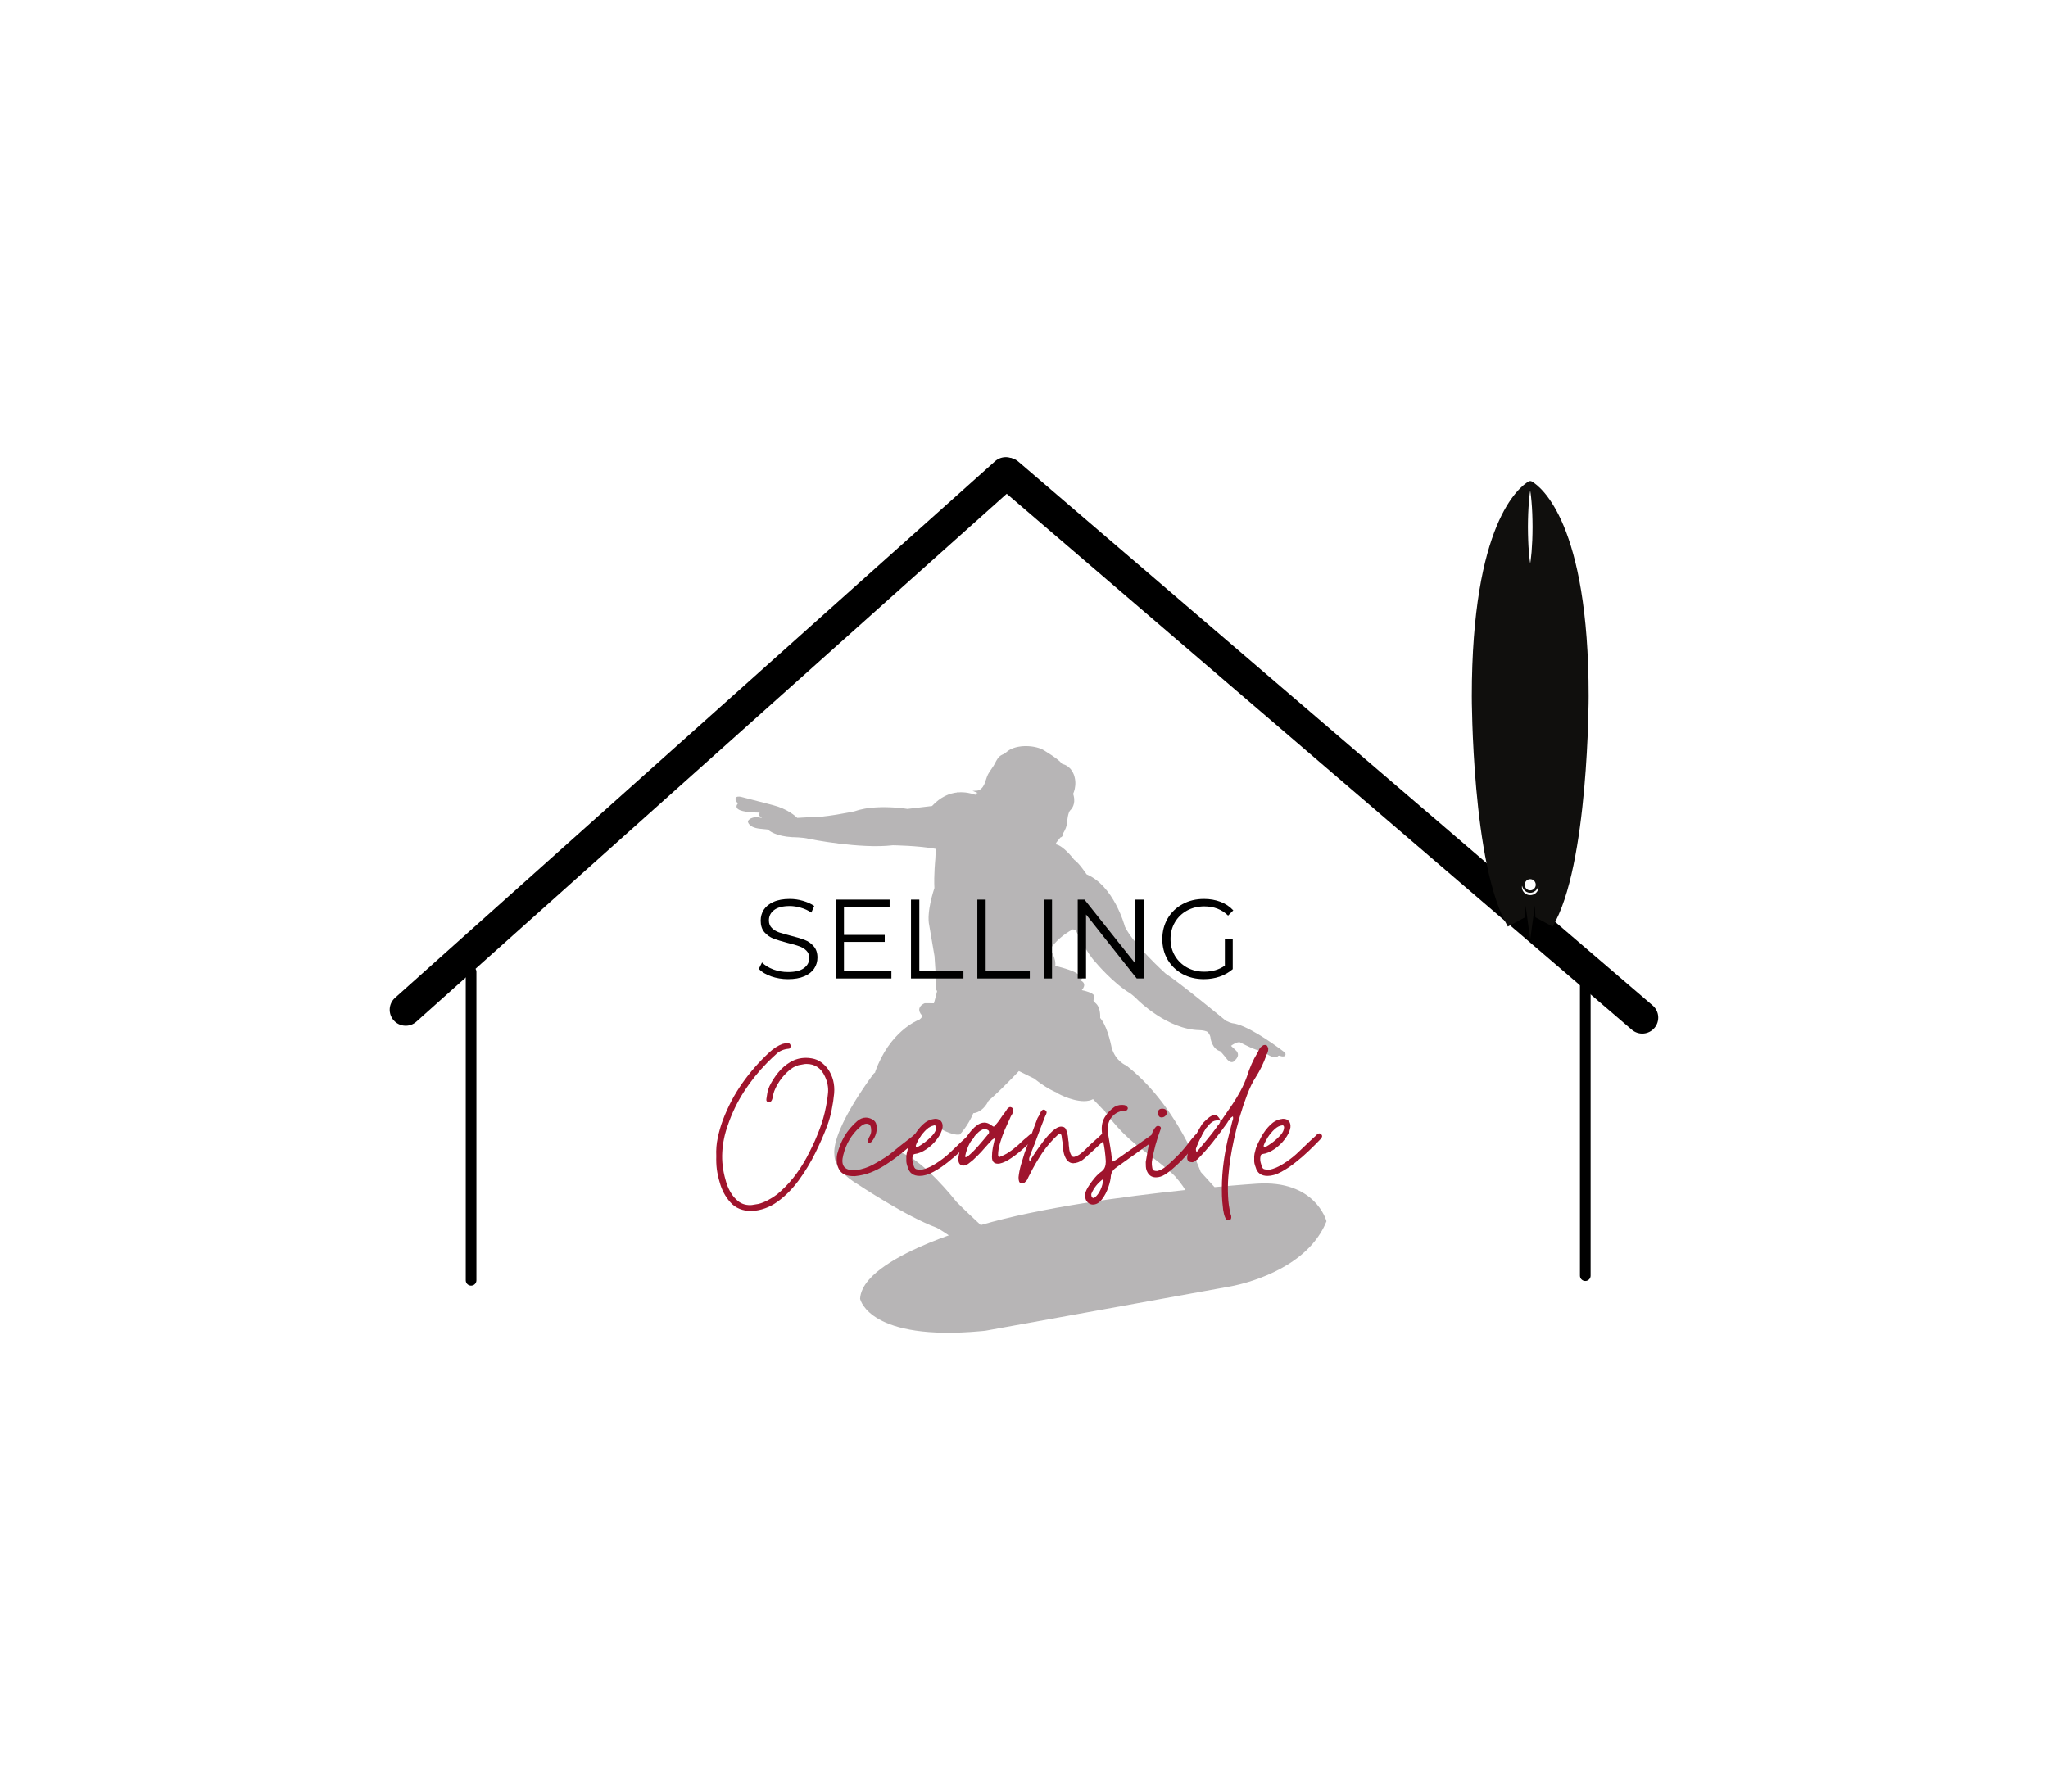
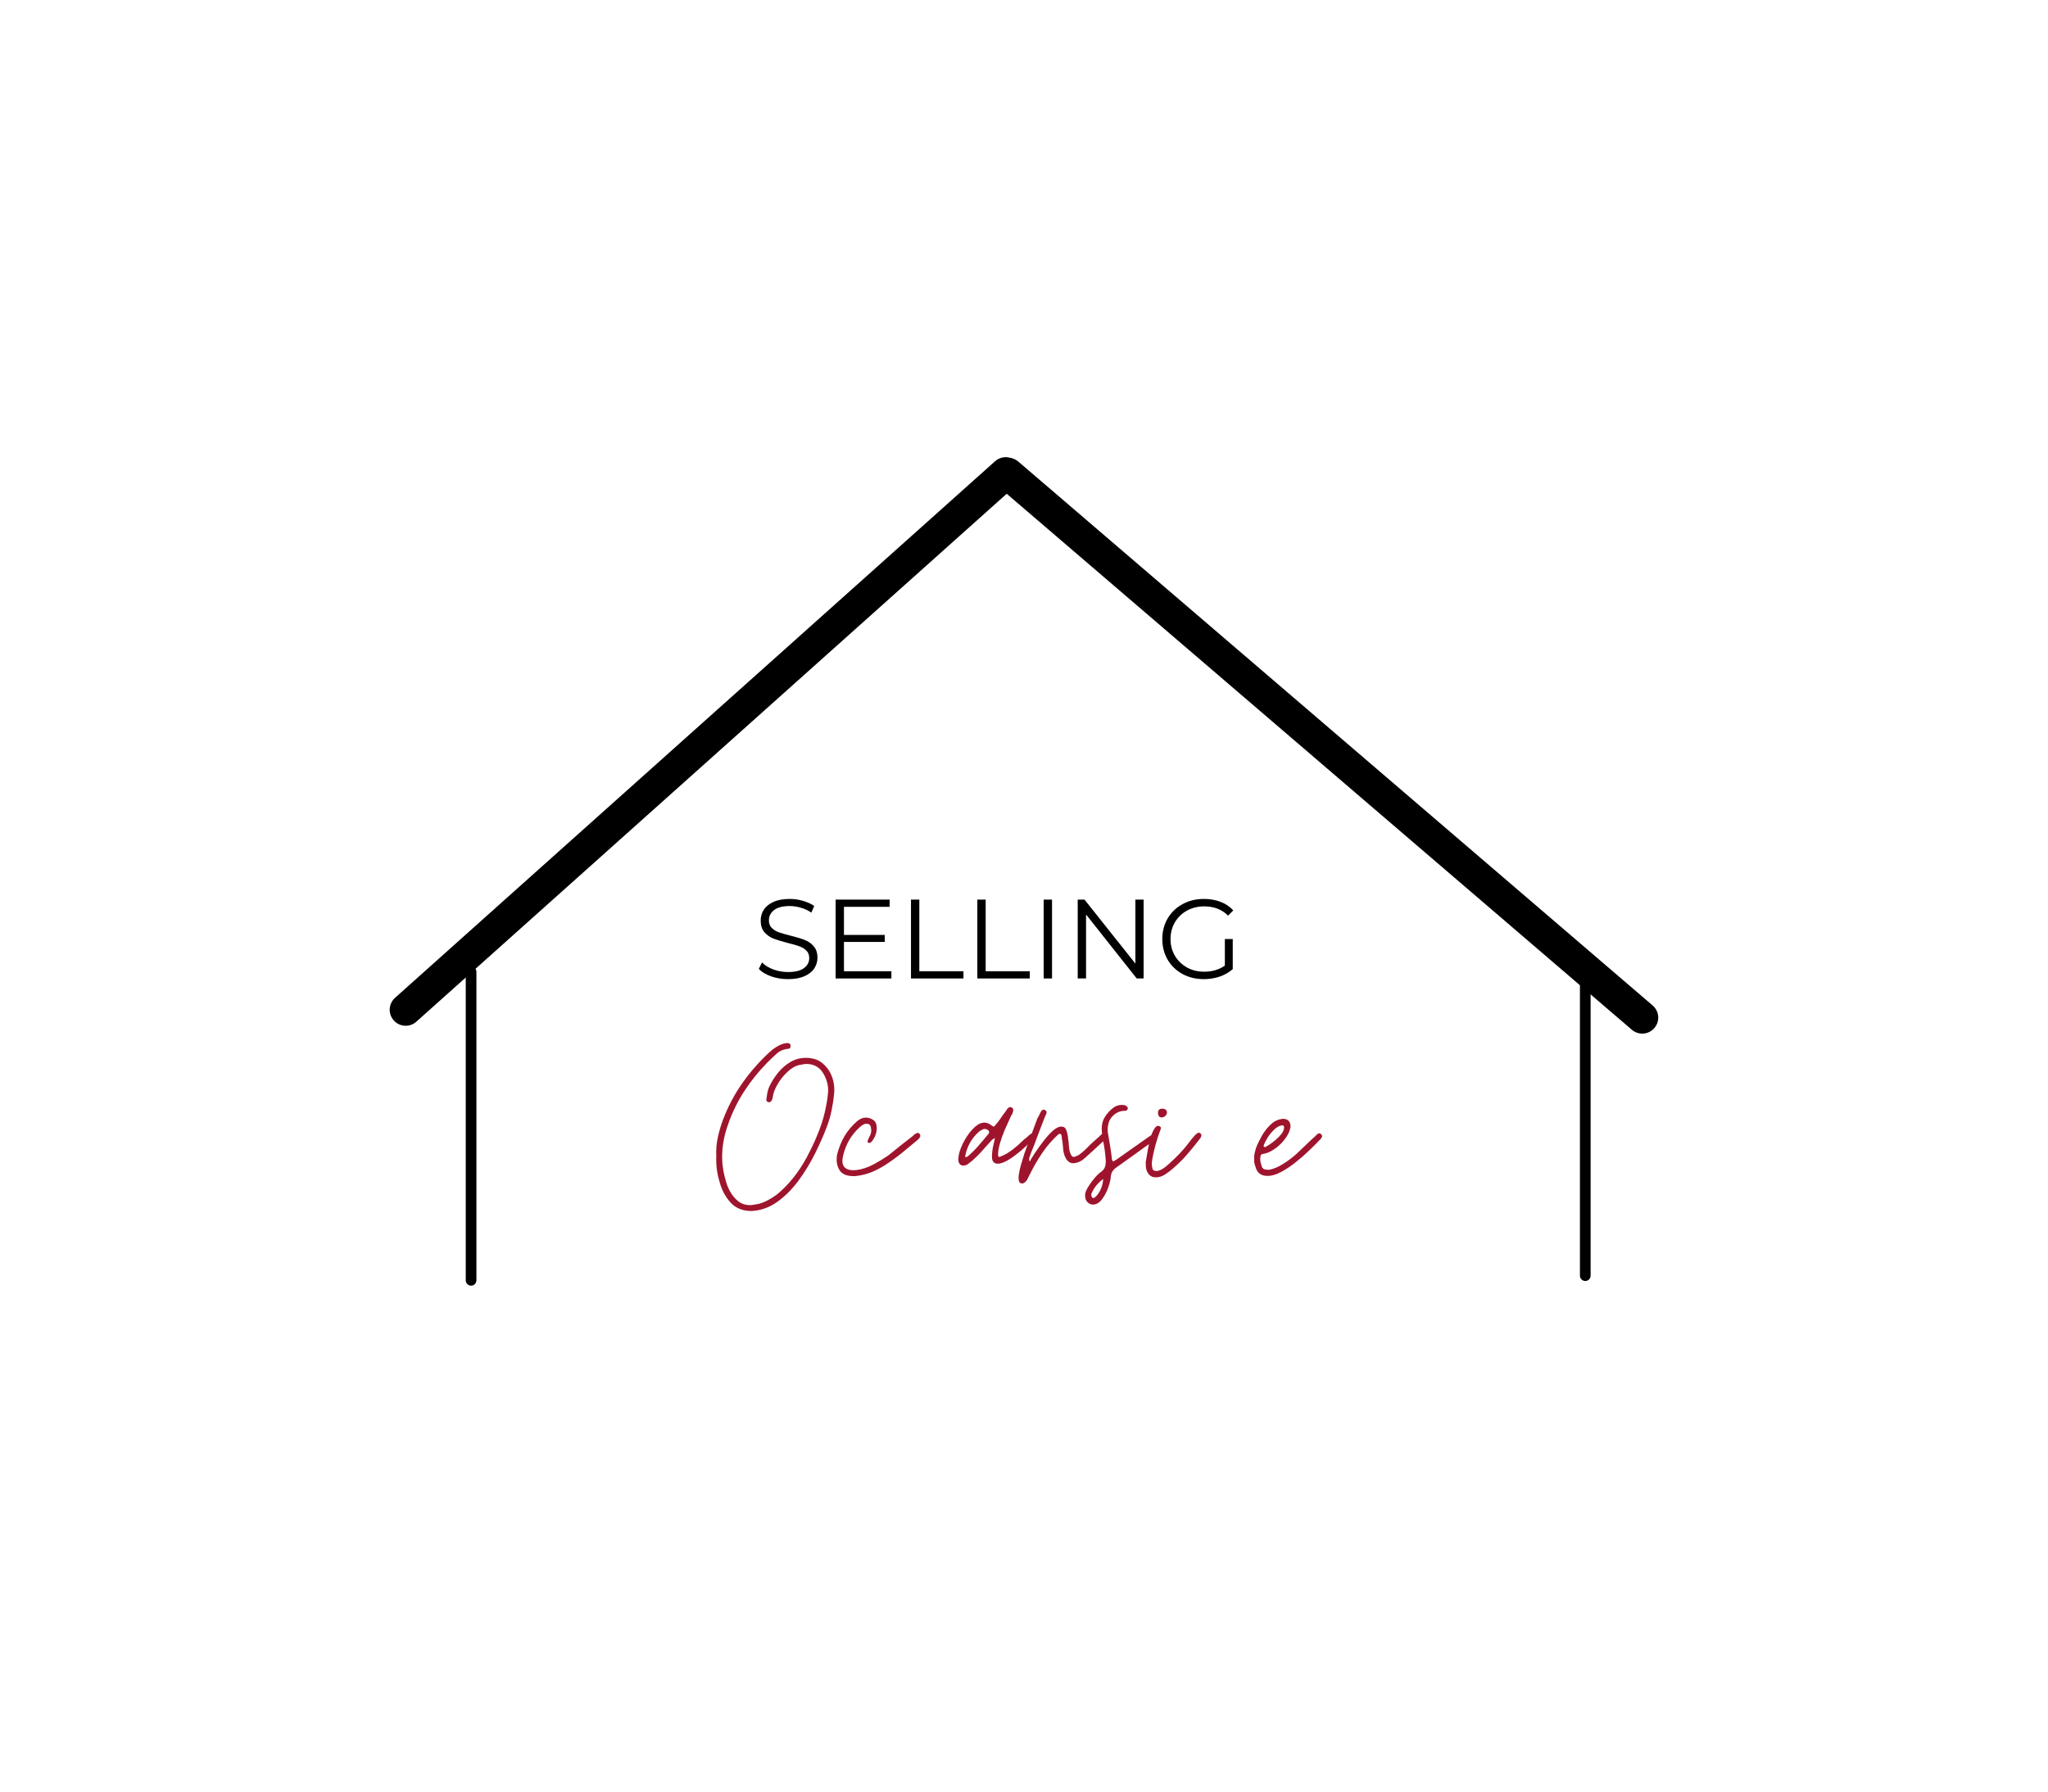
<svg xmlns="http://www.w3.org/2000/svg" width="384" zoomAndPan="magnify" viewBox="0 0 288 252" height="336" preserveAspectRatio="xMidYMid meet" version="1.0">
  <defs>
    <filter x="0%" y="0%" width="100%" height="100%" id="109969f47b">
      <feColorMatrix values="0 0 0 0 1 0 0 0 0 1 0 0 0 0 1 0 0 0 1 0" color-interpolation-filters="sRGB" />
    </filter>
    <g />
    <mask id="15f6ed59f0">
      <g filter="url(#109969f47b)">
        <rect x="-28.8" width="345.6" fill="#000000" y="-25.2" height="302.4" fill-opacity="0.33" />
      </g>
    </mask>
    <clipPath id="0cb4f39f1c">
      <path d="M 0.32 0.648 L 83.57 0.648 L 83.57 84 L 0.32 84 Z M 0.32 0.648 " clip-rule="nonzero" />
    </clipPath>
    <clipPath id="d3b4f8ecfe">
-       <rect x="0" width="85" y="0" height="85" />
-     </clipPath>
+       </clipPath>
    <clipPath id="c51903517f">
      <rect x="0" width="75" y="0" height="20" />
    </clipPath>
    <clipPath id="c57497e44b">
      <path d="M 77 19 L 87.719 19 L 87.719 28 L 77 28 Z M 77 19 " clip-rule="nonzero" />
    </clipPath>
    <clipPath id="9092457e6c">
      <rect x="0" width="88" y="0" height="43" />
    </clipPath>
    <clipPath id="cad659ed3e">
-       <path d="M 206.906 67.66 L 223.406 67.66 L 223.406 132.16 L 206.906 132.16 Z M 206.906 67.66 " clip-rule="nonzero" />
-     </clipPath>
+       </clipPath>
  </defs>
-   <rect x="-28.8" width="345.6" fill="#ffffff" y="-25.2" height="302.4" fill-opacity="1" />
  <rect x="-28.8" width="345.6" fill="#ffffff" y="-25.2" height="302.4" fill-opacity="1" />
  <path stroke-linecap="round" transform="matrix(0, -0.75, 0.75, 0, 65.498, 180.835)" fill="none" stroke-linejoin="miter" d="M 0.999 0.998 L 58.858 0.998 " stroke="#000000" stroke-width="2" stroke-opacity="1" stroke-miterlimit="4" />
  <path stroke-linecap="round" transform="matrix(0, -0.75, 0.75, 0, 222.179, 180.18)" fill="none" stroke-linejoin="miter" d="M 1.001 1.001 L 57.969 1.001 " stroke="#000000" stroke-width="2" stroke-opacity="1" stroke-miterlimit="4" />
  <path stroke-linecap="round" transform="matrix(0.559, -0.5, 0.5, 0.559, 53.874, 141.854)" fill="none" stroke-linejoin="miter" d="M 3 2.998 L 153.952 2.998 " stroke="#000000" stroke-width="6" stroke-opacity="1" stroke-miterlimit="4" />
  <g mask="url(#15f6ed59f0)">
    <g transform="matrix(1, 0, 0, 1, 103, 104)">
      <g clip-path="url(#d3b4f8ecfe)">
        <g clip-path="url(#0cb4f39f1c)">
          <path fill="#231f20" d="M 31.969 55.574 L 32 55.543 C 32.02 55.523 33.125 54.363 33.875 52.578 C 33.926 52.574 34 52.566 34.102 52.543 C 34.543 52.445 35.395 52.086 36.02 50.82 C 36.105 50.746 36.195 50.668 36.285 50.59 C 36.316 50.562 36.348 50.535 36.375 50.508 C 36.438 50.453 36.5 50.395 36.566 50.34 C 36.602 50.309 36.637 50.273 36.672 50.242 C 36.73 50.188 36.793 50.129 36.855 50.07 C 36.891 50.039 36.926 50.008 36.961 49.973 C 37.027 49.914 37.094 49.852 37.156 49.789 C 37.191 49.758 37.223 49.727 37.258 49.695 C 37.336 49.621 37.414 49.547 37.492 49.469 C 37.512 49.453 37.531 49.434 37.551 49.414 C 37.652 49.32 37.75 49.223 37.852 49.125 C 37.867 49.109 37.883 49.09 37.902 49.074 C 37.98 48.996 38.062 48.918 38.141 48.84 C 38.176 48.805 38.211 48.773 38.242 48.738 C 38.305 48.676 38.367 48.617 38.426 48.555 C 38.465 48.52 38.5 48.48 38.539 48.445 C 38.594 48.387 38.652 48.332 38.707 48.273 C 38.746 48.238 38.781 48.199 38.816 48.164 C 38.871 48.109 38.922 48.059 38.973 48.004 C 39.008 47.969 39.047 47.934 39.082 47.895 C 39.129 47.852 39.172 47.805 39.215 47.762 C 39.395 47.574 39.562 47.406 39.711 47.25 C 39.715 47.246 39.723 47.238 39.727 47.234 C 39.902 47.051 40.055 46.895 40.172 46.77 C 40.215 46.727 40.254 46.688 40.285 46.652 L 41.914 47.457 L 42.457 47.723 C 42.594 47.836 43.562 48.633 44.723 49.258 C 44.812 49.309 44.902 49.355 44.996 49.398 C 44.996 49.398 44.996 49.402 44.996 49.402 C 45.086 49.445 45.18 49.492 45.273 49.531 L 45.273 49.535 C 45.367 49.574 45.457 49.617 45.551 49.656 C 45.629 49.688 45.703 49.719 45.777 49.746 L 45.746 49.781 C 45.855 49.887 48.383 51.203 50.141 50.812 C 50.34 50.77 50.527 50.699 50.703 50.605 C 51.234 51.148 51.758 51.691 52.129 52.086 L 52.18 52.043 C 53.051 53.316 54.867 55.656 57.641 57.695 C 57.68 57.727 61.438 60.555 62.262 61.477 C 62.273 61.488 63.332 62.703 63.664 63.371 C 63.664 63.375 63.664 63.383 63.664 63.387 C 55.258 64.266 43.336 65.84 34.918 68.312 C 34.121 67.574 32.387 65.949 31.52 65.066 C 31.508 65.055 31.5 65.043 31.488 65.031 C 31.043 64.465 27.043 59.457 23.957 58.215 C 23.938 58.207 23.922 58.199 23.906 58.188 C 23.895 58.18 23.879 58.176 23.867 58.168 C 23.855 58.156 23.84 58.145 23.828 58.137 C 23.816 58.125 23.805 58.113 23.793 58.105 C 23.781 58.094 23.773 58.082 23.762 58.07 C 23.75 58.055 23.742 58.039 23.73 58.023 C 23.727 58.012 23.719 58 23.715 57.988 C 23.699 57.961 23.688 57.93 23.68 57.898 C 23.645 57.754 23.68 57.605 23.781 57.496 C 24.473 56.699 25.996 55.227 28.387 54.258 C 28.41 54.273 28.438 54.293 28.473 54.312 C 29 54.648 30.824 55.738 31.918 55.582 C 31.918 55.582 31.922 55.582 31.922 55.582 C 31.922 55.582 31.926 55.582 31.926 55.578 Z M 83.523 67.734 C 83.512 67.676 81.938 61.941 73.75 62.492 C 73.672 62.496 71.363 62.648 67.793 62.98 L 65.848 60.836 C 65.805 60.727 65.641 60.277 65.344 59.586 C 65.344 59.578 65.34 59.574 65.34 59.57 C 65.301 59.48 65.262 59.391 65.219 59.293 C 65.211 59.277 65.203 59.258 65.195 59.238 C 65.156 59.148 65.113 59.055 65.07 58.961 C 65.059 58.934 65.051 58.91 65.039 58.887 C 64.996 58.789 64.949 58.691 64.902 58.59 C 64.891 58.562 64.879 58.535 64.863 58.504 C 64.816 58.402 64.77 58.301 64.719 58.191 C 64.703 58.164 64.691 58.133 64.676 58.105 C 64.633 58.012 64.586 57.914 64.539 57.816 C 64.52 57.777 64.5 57.738 64.48 57.695 C 64.43 57.598 64.379 57.496 64.328 57.391 C 64.309 57.355 64.293 57.316 64.273 57.281 C 64.219 57.168 64.16 57.055 64.098 56.938 C 64.078 56.895 64.055 56.852 64.031 56.809 C 63.973 56.691 63.91 56.578 63.848 56.457 C 63.824 56.41 63.801 56.367 63.773 56.32 C 63.711 56.199 63.645 56.078 63.578 55.957 C 63.555 55.91 63.527 55.867 63.504 55.82 C 63.438 55.699 63.371 55.578 63.301 55.453 C 63.273 55.406 63.246 55.363 63.223 55.316 C 63.156 55.203 63.09 55.09 63.023 54.973 C 62.996 54.926 62.969 54.875 62.938 54.828 C 62.867 54.703 62.789 54.578 62.715 54.449 C 62.688 54.406 62.66 54.359 62.633 54.312 C 62.551 54.18 62.469 54.043 62.383 53.906 C 62.352 53.859 62.324 53.812 62.293 53.766 C 62.207 53.625 62.117 53.488 62.027 53.352 C 62 53.305 61.969 53.258 61.938 53.211 C 61.848 53.07 61.75 52.926 61.656 52.785 C 61.629 52.742 61.602 52.699 61.574 52.66 C 61.473 52.512 61.371 52.363 61.27 52.219 C 61.246 52.188 61.223 52.152 61.203 52.121 C 61.102 51.98 61 51.84 60.898 51.699 C 60.879 51.668 60.855 51.637 60.832 51.605 C 60.723 51.453 60.609 51.301 60.492 51.148 C 60.465 51.109 60.438 51.074 60.41 51.035 C 60.293 50.887 60.176 50.734 60.059 50.586 C 60.027 50.547 60 50.508 59.969 50.473 C 59.848 50.32 59.727 50.172 59.602 50.02 C 59.574 49.984 59.547 49.949 59.516 49.914 C 59.387 49.762 59.258 49.609 59.129 49.457 C 59.105 49.43 59.078 49.402 59.055 49.375 C 58.918 49.215 58.777 49.055 58.633 48.895 C 58.621 48.883 58.609 48.871 58.602 48.859 C 58.457 48.703 58.312 48.551 58.168 48.395 C 58.148 48.375 58.129 48.355 58.109 48.34 C 57.965 48.184 57.812 48.031 57.66 47.879 C 57.637 47.855 57.609 47.828 57.582 47.805 C 57.434 47.656 57.281 47.508 57.129 47.363 C 57.098 47.336 57.07 47.309 57.043 47.285 C 56.887 47.141 56.73 46.996 56.57 46.855 C 56.543 46.832 56.516 46.809 56.492 46.785 C 56.324 46.641 56.16 46.496 55.988 46.355 C 55.973 46.34 55.953 46.324 55.934 46.309 C 55.754 46.164 55.574 46.016 55.391 45.875 L 55.355 45.855 C 55.34 45.848 53.883 45.285 53.324 43.355 C 53.324 43.352 53.32 43.34 53.316 43.324 C 53.316 43.32 53.316 43.316 53.316 43.312 C 53.312 43.293 53.309 43.27 53.301 43.242 C 53.301 43.242 53.301 43.238 53.301 43.238 C 53.293 43.207 53.289 43.172 53.277 43.129 C 53.27 43.09 53.262 43.043 53.25 42.992 C 53.25 42.988 53.246 42.984 53.246 42.984 C 53.133 42.461 52.891 41.48 52.516 40.578 C 52.441 40.398 52.359 40.219 52.273 40.051 C 52.23 39.973 52.191 39.891 52.148 39.816 C 52.145 39.812 52.141 39.809 52.141 39.801 C 52.098 39.727 52.055 39.656 52.008 39.586 C 52.008 39.586 52.008 39.582 52.004 39.582 C 51.934 39.469 51.859 39.367 51.781 39.27 C 51.758 39.242 51.734 39.211 51.707 39.184 C 51.711 39.152 51.711 39.121 51.715 39.082 C 51.715 39.078 51.715 39.074 51.715 39.066 C 51.715 39.039 51.715 39.008 51.715 38.98 C 51.715 38.973 51.715 38.961 51.715 38.953 C 51.715 38.918 51.715 38.883 51.715 38.848 C 51.715 38.84 51.715 38.836 51.715 38.828 C 51.711 38.641 51.691 38.422 51.645 38.191 C 51.645 38.188 51.641 38.188 51.641 38.188 C 51.633 38.145 51.621 38.098 51.609 38.055 C 51.609 38.051 51.609 38.047 51.609 38.043 C 51.598 38.004 51.586 37.961 51.574 37.922 C 51.57 37.914 51.566 37.906 51.562 37.895 C 51.551 37.859 51.539 37.824 51.527 37.789 C 51.52 37.777 51.516 37.762 51.512 37.75 C 51.496 37.719 51.484 37.688 51.473 37.656 C 51.461 37.637 51.453 37.621 51.445 37.602 C 51.43 37.578 51.418 37.551 51.406 37.523 C 51.395 37.504 51.379 37.48 51.367 37.461 C 51.352 37.438 51.34 37.418 51.328 37.395 C 51.309 37.371 51.289 37.344 51.273 37.32 C 51.262 37.305 51.25 37.289 51.238 37.273 C 51.203 37.23 51.172 37.191 51.133 37.156 C 51.086 37.105 51.031 37.059 50.973 37.012 C 50.707 36.809 50.754 36.684 50.824 36.496 C 50.875 36.363 50.934 36.199 50.844 36.023 C 50.828 35.992 50.805 35.961 50.781 35.93 C 50.777 35.926 50.773 35.922 50.77 35.918 C 50.742 35.891 50.715 35.863 50.684 35.836 C 50.68 35.836 50.68 35.832 50.676 35.832 C 50.602 35.773 50.504 35.715 50.383 35.66 C 50.328 35.633 50.273 35.609 50.211 35.586 C 50.211 35.586 50.211 35.586 50.207 35.582 C 50.148 35.559 50.082 35.535 50.016 35.512 C 50.008 35.512 50.008 35.508 50 35.508 C 49.934 35.484 49.863 35.461 49.785 35.438 C 49.703 35.41 49.613 35.387 49.52 35.359 L 49.406 35.336 L 49.129 35.273 C 49.434 34.91 49.535 34.59 49.422 34.324 C 49.324 34.09 49.078 33.945 48.82 33.859 C 49.059 33.785 49.176 33.684 49.191 33.551 C 49.223 33.27 48.754 33.066 48.527 32.984 C 48.492 32.957 48.453 32.93 48.414 32.898 C 48.406 32.898 48.402 32.895 48.398 32.891 C 48.395 32.887 48.387 32.883 48.383 32.879 C 48.34 32.855 48.297 32.828 48.246 32.801 C 48.242 32.801 48.242 32.797 48.238 32.797 C 48.23 32.793 48.223 32.789 48.211 32.781 C 48.172 32.762 48.129 32.742 48.086 32.719 C 48.074 32.715 48.066 32.711 48.055 32.703 C 48.047 32.699 48.039 32.695 48.031 32.691 C 47.98 32.668 47.93 32.645 47.875 32.625 C 47.867 32.621 47.855 32.617 47.848 32.613 C 47.832 32.605 47.812 32.598 47.793 32.59 C 47.762 32.578 47.727 32.562 47.691 32.547 C 47.668 32.539 47.648 32.531 47.625 32.523 C 47.605 32.516 47.582 32.508 47.559 32.496 C 47.504 32.477 47.449 32.457 47.395 32.438 C 47.371 32.43 47.352 32.422 47.332 32.414 C 47.316 32.41 47.297 32.402 47.281 32.398 C 47.238 32.383 47.195 32.367 47.152 32.352 C 47.129 32.344 47.105 32.34 47.082 32.332 C 47.023 32.312 46.965 32.293 46.906 32.273 C 46.887 32.266 46.867 32.262 46.848 32.254 C 46.785 32.234 46.727 32.215 46.664 32.199 C 46.645 32.191 46.625 32.188 46.605 32.18 C 46.547 32.164 46.488 32.145 46.43 32.129 C 46.406 32.121 46.387 32.117 46.363 32.109 C 46.309 32.094 46.258 32.078 46.207 32.066 C 46.184 32.059 46.164 32.055 46.141 32.047 C 46.09 32.035 46.043 32.02 45.992 32.008 C 45.977 32.004 45.957 31.996 45.938 31.992 C 45.895 31.98 45.848 31.969 45.805 31.957 C 45.781 31.949 45.762 31.945 45.742 31.941 C 45.738 31.941 45.734 31.938 45.73 31.938 C 45.719 31.934 45.707 31.934 45.695 31.93 C 45.676 31.922 45.656 31.918 45.637 31.914 C 45.629 31.91 45.621 31.91 45.609 31.906 C 45.578 31.898 45.551 31.891 45.523 31.887 C 45.516 31.883 45.508 31.883 45.5 31.879 C 45.496 31.879 45.488 31.875 45.484 31.875 C 45.453 31.867 45.426 31.859 45.402 31.855 C 45.398 31.855 45.395 31.852 45.391 31.852 C 45.41 31.75 45.414 31.637 45.41 31.523 C 45.41 31.445 45.402 31.367 45.391 31.285 C 45.391 31.281 45.391 31.277 45.391 31.273 C 45.379 31.195 45.367 31.117 45.348 31.031 C 45.344 31.023 45.34 31.016 45.34 31.004 C 45.32 30.926 45.301 30.848 45.273 30.766 C 45.266 30.75 45.262 30.73 45.254 30.711 C 45.23 30.637 45.203 30.562 45.172 30.484 C 45.16 30.453 45.145 30.422 45.129 30.391 C 45.102 30.324 45.074 30.258 45.043 30.188 C 45.016 30.137 44.988 30.082 44.961 30.027 C 44.934 29.977 44.91 29.926 44.883 29.871 C 44.82 29.766 44.758 29.652 44.688 29.539 L 44.629 29.574 C 45.391 28.438 46.492 27.457 47.852 26.719 C 47.969 26.746 48.094 26.766 48.234 26.77 C 48.477 27.277 49.863 30.109 51.082 31.367 C 51.105 31.398 53.57 34.324 55.941 35.719 C 55.949 35.723 56.59 36.203 56.992 36.641 C 57.035 36.684 61.172 40.828 65.703 40.898 C 66.059 40.91 66.688 41 66.863 41.199 C 66.867 41.203 67.227 41.59 67.242 42.086 C 67.254 42.145 67.477 43.555 68.594 43.863 C 68.684 43.953 69.012 44.293 69.32 44.691 C 69.367 44.762 69.762 45.387 70.219 45.395 C 70.258 45.395 70.293 45.387 70.332 45.379 C 70.473 45.348 70.598 45.254 70.703 45.094 C 70.785 45.023 71.086 44.738 71.09 44.359 C 71.094 44.109 70.969 43.879 70.727 43.68 L 70.109 43.102 C 70.352 42.918 70.934 42.527 71.371 42.602 C 71.691 42.773 73.746 43.883 74.562 43.84 C 74.809 44.035 75.836 44.816 76.422 44.715 C 76.547 44.691 76.652 44.629 76.727 44.531 L 76.867 44.473 C 77.02 44.531 77.324 44.633 77.539 44.582 C 77.598 44.57 77.648 44.547 77.691 44.508 C 77.754 44.449 77.816 44.332 77.742 44.117 L 77.73 44.082 L 77.699 44.055 C 77.695 44.051 77.68 44.043 77.664 44.027 C 77.66 44.023 77.652 44.02 77.648 44.016 C 77.633 44.004 77.617 43.992 77.594 43.977 C 77.59 43.969 77.582 43.965 77.574 43.961 C 77.551 43.941 77.527 43.922 77.496 43.902 C 77.488 43.895 77.48 43.887 77.469 43.879 C 77.438 43.855 77.406 43.832 77.367 43.805 C 77.359 43.797 77.352 43.789 77.34 43.781 C 77.297 43.75 77.254 43.719 77.207 43.68 C 77.199 43.676 77.191 43.672 77.184 43.664 C 75.848 42.668 72.238 40.109 70.273 39.918 C 70.266 39.918 69.492 39.723 69.141 39.375 C 69.078 39.324 63.02 34.324 60.906 32.93 C 60.863 32.891 56.418 28.871 55.195 26.352 C 55.133 26.117 53.621 20.594 49.801 18.98 C 49.645 18.746 48.738 17.402 48.059 16.93 C 47.898 16.723 46.531 14.953 45.488 14.766 C 45.484 14.762 45.477 14.762 45.469 14.758 L 45.449 14.746 C 45.516 14.562 45.586 14.426 45.656 14.371 C 45.676 14.348 45.875 14.129 46.113 13.805 C 46.141 13.797 46.164 13.789 46.188 13.777 C 46.242 13.758 46.289 13.723 46.332 13.688 C 46.371 13.648 46.402 13.602 46.43 13.559 C 46.477 13.469 46.504 13.379 46.523 13.285 L 46.531 13.258 L 46.52 13.227 C 46.52 13.219 46.516 13.211 46.512 13.203 C 46.797 12.727 47.047 12.168 47.066 11.645 C 47.086 11.285 47.203 10.281 47.5 9.973 C 47.508 9.965 48.152 9.445 48.059 8.355 C 48.059 8.344 48.055 8.328 48.055 8.312 C 48.051 8.258 48.043 8.203 48.031 8.148 C 48.027 8.113 48.02 8.074 48.012 8.039 C 48.004 7.996 47.996 7.957 47.984 7.914 C 47.965 7.828 47.941 7.742 47.91 7.652 C 47.926 7.621 47.938 7.59 47.957 7.547 C 47.988 7.48 48.016 7.395 48.047 7.297 C 48.078 7.199 48.113 7.09 48.137 6.965 C 48.164 6.84 48.188 6.703 48.199 6.559 C 48.223 6.414 48.219 6.258 48.223 6.098 C 48.211 5.941 48.215 5.773 48.18 5.609 C 48.156 5.441 48.109 5.273 48.066 5.105 C 48.004 4.945 47.949 4.781 47.863 4.633 C 47.844 4.594 47.824 4.559 47.805 4.52 C 47.781 4.488 47.762 4.457 47.742 4.426 C 47.738 4.422 47.738 4.418 47.734 4.418 C 47.688 4.348 47.637 4.281 47.59 4.211 C 47.477 4.094 47.379 3.969 47.254 3.883 C 47.195 3.84 47.141 3.793 47.082 3.75 C 47.023 3.719 46.965 3.684 46.906 3.652 C 46.801 3.582 46.684 3.551 46.586 3.516 C 46.508 3.484 46.438 3.469 46.379 3.457 C 45.855 2.844 45.098 2.359 44.395 1.914 C 44.227 1.805 44.059 1.699 43.898 1.594 C 42.652 0.773 39.934 0.652 38.652 1.691 C 38.617 1.719 38.586 1.75 38.551 1.777 C 38.461 1.855 38.375 1.926 38.281 1.984 C 38.207 2.031 38.125 2.066 38.043 2.105 C 37.996 2.125 37.949 2.148 37.902 2.172 C 37.859 2.191 37.816 2.215 37.773 2.242 C 37.367 2.488 37.152 2.91 36.941 3.316 C 36.875 3.441 36.812 3.566 36.742 3.684 C 36.637 3.859 36.516 4.031 36.398 4.199 C 36.234 4.43 36.062 4.672 35.93 4.938 C 35.812 5.18 35.727 5.438 35.645 5.688 C 35.57 5.918 35.492 6.152 35.391 6.367 C 35.207 6.758 34.84 7.188 34.375 7.211 L 33.766 7.242 L 34.332 7.465 C 34.383 7.484 34.43 7.512 34.477 7.543 L 34.035 7.648 L 34.23 7.816 C 33.516 7.559 32.668 7.383 31.758 7.453 L 31.609 7.383 L 31.66 7.461 C 30.5 7.57 29.25 8.094 28.066 9.371 L 24.602 9.781 C 24.594 9.777 24.582 9.777 24.566 9.773 C 24.562 9.773 24.555 9.773 24.551 9.773 C 24.539 9.77 24.523 9.77 24.508 9.766 C 24.5 9.766 24.492 9.762 24.484 9.762 C 24.469 9.762 24.453 9.758 24.434 9.754 C 24.422 9.754 24.41 9.754 24.398 9.75 C 24.379 9.746 24.359 9.746 24.34 9.742 C 24.324 9.738 24.312 9.738 24.297 9.734 C 24.273 9.734 24.246 9.73 24.223 9.727 C 24.207 9.723 24.195 9.723 24.18 9.719 C 24.141 9.715 24.098 9.711 24.055 9.703 C 24.035 9.703 24.016 9.699 23.996 9.699 C 23.969 9.695 23.941 9.691 23.91 9.688 C 23.887 9.684 23.863 9.684 23.836 9.68 C 23.809 9.676 23.777 9.672 23.75 9.672 C 23.723 9.668 23.695 9.664 23.668 9.66 C 23.637 9.66 23.609 9.656 23.578 9.652 C 23.547 9.648 23.52 9.645 23.484 9.645 C 23.457 9.641 23.422 9.637 23.391 9.633 C 23.359 9.633 23.328 9.629 23.297 9.625 C 23.258 9.621 23.219 9.621 23.184 9.617 C 23.125 9.609 23.066 9.605 23.012 9.602 C 22.973 9.602 22.934 9.598 22.895 9.594 C 22.859 9.59 22.82 9.59 22.781 9.586 C 22.746 9.582 22.711 9.582 22.676 9.578 C 22.633 9.578 22.594 9.574 22.555 9.57 C 22.52 9.57 22.48 9.566 22.445 9.566 C 22.402 9.562 22.359 9.562 22.316 9.559 C 22.281 9.559 22.242 9.559 22.207 9.555 C 22.164 9.555 22.117 9.551 22.074 9.551 C 22.035 9.547 21.996 9.547 21.957 9.547 C 21.887 9.543 21.812 9.543 21.738 9.539 C 21.688 9.539 21.641 9.539 21.586 9.539 C 21.543 9.535 21.496 9.535 21.453 9.535 C 21.41 9.535 21.367 9.535 21.324 9.535 C 21.281 9.535 21.234 9.535 21.184 9.535 C 21.145 9.535 21.102 9.535 21.059 9.535 C 21.012 9.539 20.965 9.539 20.918 9.539 C 20.871 9.539 20.828 9.539 20.785 9.543 C 20.738 9.543 20.691 9.543 20.641 9.547 C 20.598 9.547 20.555 9.551 20.508 9.551 C 20.461 9.555 20.414 9.555 20.367 9.559 C 20.316 9.559 20.262 9.562 20.211 9.566 C 20.133 9.57 20.055 9.574 19.977 9.582 C 19.926 9.586 19.875 9.59 19.828 9.594 C 19.781 9.598 19.734 9.602 19.688 9.605 C 19.641 9.609 19.59 9.613 19.543 9.617 C 19.496 9.621 19.449 9.629 19.402 9.633 C 19.355 9.637 19.309 9.645 19.262 9.648 C 19.215 9.656 19.168 9.66 19.121 9.668 C 19.074 9.672 19.023 9.68 18.977 9.688 C 18.93 9.695 18.887 9.699 18.84 9.707 C 18.785 9.715 18.73 9.727 18.68 9.734 C 18.641 9.742 18.602 9.746 18.562 9.754 C 18.066 9.844 17.582 9.965 17.129 10.125 C 17.086 10.133 12.695 11.074 10.496 10.965 L 9.117 11.043 C 8.883 10.812 7.738 9.766 5.68 9.242 L 1.332 8.113 C 1.199 8.074 0.801 7.977 0.574 8.113 C 0.562 8.121 0.551 8.129 0.539 8.137 C 0.516 8.156 0.492 8.176 0.477 8.203 C 0.359 8.379 0.453 8.645 0.758 9.023 C 0.582 9.227 0.531 9.418 0.605 9.594 C 0.863 10.191 2.699 10.297 3.84 10.301 C 3.77 10.367 3.723 10.445 3.723 10.547 C 3.727 10.73 3.91 10.906 4.164 11.059 C 3.625 10.93 2.637 10.805 2.191 11.465 L 2.168 11.5 L 2.172 11.547 C 2.172 11.582 2.242 12.465 4.086 12.59 L 4.977 12.68 C 5.172 12.863 6.113 13.629 8.426 13.758 C 8.441 13.758 9.941 13.762 10.793 14 C 10.863 14.016 17.938 15.438 22.555 14.895 C 22.602 14.895 26.141 14.941 28.598 15.402 L 28.531 16.82 C 28.527 16.844 28.301 19.227 28.402 20.906 C 28.289 21.242 27.266 24.336 27.676 26.168 L 28.414 30.484 C 28.418 30.52 28.648 33.625 28.648 35.113 C 28.648 35.125 28.648 35.137 28.648 35.145 C 28.648 35.152 28.648 35.16 28.648 35.168 L 28.648 35.199 L 28.664 35.23 C 28.664 35.234 28.703 35.301 28.773 35.398 C 28.77 35.418 28.766 35.453 28.758 35.488 C 28.754 35.5 28.754 35.512 28.75 35.523 C 28.742 35.555 28.734 35.59 28.727 35.629 C 28.723 35.641 28.719 35.656 28.715 35.672 C 28.707 35.711 28.695 35.758 28.684 35.805 C 28.676 35.836 28.668 35.867 28.66 35.898 C 28.656 35.922 28.648 35.945 28.645 35.969 C 28.605 36.109 28.566 36.262 28.523 36.422 C 28.465 36.648 28.398 36.887 28.332 37.121 L 27.051 37.109 L 27.031 37.117 C 27.004 37.125 26.414 37.348 26.289 37.844 C 26.215 38.145 26.328 38.469 26.637 38.816 C 26.645 38.82 26.68 38.859 26.676 38.93 C 26.668 39.008 26.613 39.168 26.301 39.406 C 25.98 39.527 22.094 41.105 20.09 46.723 L 20.051 46.836 L 20.086 46.852 C 19.984 46.902 19.895 46.973 19.828 47.062 C 19.797 47.105 19.762 47.152 19.727 47.199 C 19.699 47.234 19.676 47.273 19.648 47.309 C 19.648 47.309 19.645 47.309 19.645 47.312 C 19.641 47.316 19.641 47.316 19.637 47.32 C 19.527 47.473 19.402 47.645 19.27 47.836 C 19.262 47.844 19.254 47.855 19.246 47.863 C 19.199 47.93 19.152 48 19.102 48.07 C 19.086 48.09 19.074 48.109 19.059 48.133 C 19.012 48.195 18.969 48.262 18.918 48.328 C 18.898 48.359 18.879 48.391 18.859 48.418 C 18.812 48.48 18.77 48.547 18.723 48.613 C 18.699 48.648 18.676 48.684 18.648 48.723 C 18.605 48.785 18.562 48.848 18.52 48.914 C 18.488 48.957 18.461 49 18.434 49.039 C 18.391 49.105 18.348 49.168 18.305 49.23 C 18.27 49.281 18.234 49.336 18.199 49.391 C 18.16 49.449 18.121 49.504 18.086 49.562 C 18.023 49.656 17.961 49.75 17.898 49.848 C 17.871 49.891 17.84 49.938 17.809 49.984 C 17.75 50.078 17.691 50.172 17.629 50.266 C 17.605 50.305 17.578 50.348 17.551 50.387 C 17.5 50.473 17.449 50.555 17.395 50.637 C 17.367 50.684 17.34 50.727 17.312 50.773 C 17.262 50.855 17.211 50.938 17.16 51.02 C 17.133 51.066 17.102 51.117 17.074 51.164 C 17.023 51.246 16.977 51.328 16.926 51.406 C 16.898 51.457 16.867 51.508 16.84 51.559 C 16.789 51.641 16.742 51.723 16.691 51.805 C 16.664 51.855 16.633 51.906 16.605 51.957 C 16.559 52.039 16.508 52.125 16.461 52.207 C 16.434 52.258 16.406 52.309 16.379 52.359 C 16.332 52.445 16.281 52.531 16.234 52.617 C 16.207 52.664 16.184 52.715 16.156 52.762 C 16.109 52.852 16.059 52.941 16.012 53.031 C 15.988 53.078 15.965 53.125 15.938 53.172 C 15.891 53.266 15.84 53.359 15.793 53.457 C 15.773 53.496 15.75 53.535 15.73 53.578 C 15.676 53.688 15.621 53.801 15.566 53.91 C 15.555 53.934 15.543 53.961 15.531 53.984 C 15.402 54.258 15.277 54.531 15.164 54.801 C 15.152 54.828 15.141 54.859 15.125 54.887 C 15.082 54.992 15.039 55.094 15 55.195 C 14.984 55.238 14.969 55.281 14.953 55.324 C 14.918 55.41 14.883 55.5 14.852 55.586 C 14.836 55.633 14.816 55.68 14.801 55.73 C 14.773 55.809 14.746 55.891 14.719 55.969 C 14.703 56.02 14.688 56.07 14.672 56.117 C 14.648 56.195 14.625 56.27 14.602 56.344 C 14.59 56.395 14.574 56.445 14.559 56.496 C 14.539 56.57 14.523 56.641 14.504 56.711 C 14.492 56.762 14.48 56.812 14.469 56.863 C 14.453 56.93 14.438 57 14.426 57.07 C 14.414 57.117 14.406 57.168 14.398 57.215 C 14.387 57.285 14.375 57.352 14.367 57.418 C 14.359 57.465 14.355 57.508 14.348 57.555 C 14.34 57.621 14.336 57.688 14.332 57.754 C 14.328 57.797 14.324 57.84 14.32 57.883 C 14.316 57.953 14.32 58.023 14.32 58.09 C 14.32 58.125 14.316 58.16 14.32 58.191 C 14.324 58.293 14.328 58.391 14.34 58.488 C 14.332 58.691 14.328 60.648 17.668 62.605 C 17.734 62.652 24.379 67.078 28.703 68.68 C 28.719 68.684 28.738 68.691 28.754 68.703 C 28.898 68.781 29.621 69.184 30.426 69.758 C 27.098 70.941 21.637 73.199 19.211 75.977 C 18.43 76.871 18.004 77.77 17.953 78.648 L 17.953 78.684 C 18.008 78.93 19.426 84.652 34.938 83.238 C 35.141 83.223 35.344 83.203 35.551 83.18 L 69.965 76.953 C 70.039 76.941 77.414 75.723 81.539 71 C 82.391 70.023 83.059 68.953 83.52 67.82 L 83.535 67.777 L 83.523 67.734 " fill-opacity="1" fill-rule="nonzero" />
        </g>
      </g>
    </g>
  </g>
  <path stroke-linecap="round" transform="matrix(-0.569, -0.488, 0.488, -0.569, 231.186, 146.306)" fill="none" stroke-linejoin="miter" d="M 3.003 2.999 L 159.763 2.997 " stroke="#000000" stroke-width="6" stroke-opacity="1" stroke-miterlimit="4" />
  <g transform="matrix(1, 0, 0, 1, 105, 122)">
    <g clip-path="url(#c51903517f)">
      <g fill="#000000" fill-opacity="1">
        <g transform="translate(0.955, 15.629)">
          <g>
            <path d="M 4.859 0.094 C 4.035 0.094 3.242 -0.035 2.484 -0.297 C 1.734 -0.566 1.156 -0.914 0.75 -1.344 L 1.203 -2.25 C 1.609 -1.844 2.141 -1.516 2.797 -1.266 C 3.461 -1.023 4.148 -0.906 4.859 -0.906 C 5.859 -0.906 6.602 -1.086 7.094 -1.453 C 7.594 -1.816 7.844 -2.289 7.844 -2.875 C 7.844 -3.312 7.707 -3.66 7.438 -3.922 C 7.164 -4.191 6.832 -4.395 6.438 -4.531 C 6.051 -4.676 5.508 -4.832 4.812 -5 C 3.977 -5.219 3.312 -5.422 2.812 -5.609 C 2.32 -5.805 1.898 -6.102 1.547 -6.5 C 1.191 -6.906 1.016 -7.453 1.016 -8.141 C 1.016 -8.703 1.16 -9.211 1.453 -9.672 C 1.754 -10.129 2.207 -10.492 2.812 -10.766 C 3.426 -11.047 4.191 -11.188 5.109 -11.188 C 5.734 -11.188 6.348 -11.098 6.953 -10.922 C 7.566 -10.742 8.098 -10.504 8.547 -10.203 L 8.141 -9.266 C 7.68 -9.578 7.188 -9.805 6.656 -9.953 C 6.125 -10.109 5.609 -10.188 5.109 -10.188 C 4.129 -10.188 3.395 -10 2.906 -9.625 C 2.414 -9.25 2.172 -8.766 2.172 -8.172 C 2.172 -7.734 2.305 -7.379 2.578 -7.109 C 2.848 -6.836 3.188 -6.629 3.594 -6.484 C 4 -6.348 4.547 -6.191 5.234 -6.016 C 6.047 -5.816 6.703 -5.617 7.203 -5.422 C 7.703 -5.234 8.125 -4.938 8.469 -4.531 C 8.82 -4.133 9 -3.602 9 -2.938 C 9 -2.375 8.848 -1.863 8.547 -1.406 C 8.242 -0.945 7.781 -0.582 7.156 -0.312 C 6.539 -0.039 5.773 0.094 4.859 0.094 Z M 4.859 0.094 " />
          </g>
        </g>
      </g>
      <g fill="#000000" fill-opacity="1">
        <g transform="translate(10.697, 15.629)">
          <g>
            <path d="M 9.656 -1.016 L 9.656 0 L 1.812 0 L 1.812 -11.094 L 9.406 -11.094 L 9.406 -10.078 L 2.984 -10.078 L 2.984 -6.125 L 8.719 -6.125 L 8.719 -5.141 L 2.984 -5.141 L 2.984 -1.016 Z M 9.656 -1.016 " />
          </g>
        </g>
      </g>
      <g fill="#000000" fill-opacity="1">
        <g transform="translate(21.296, 15.629)">
          <g>
            <path d="M 1.812 -11.094 L 2.984 -11.094 L 2.984 -1.016 L 9.188 -1.016 L 9.188 0 L 1.812 0 Z M 1.812 -11.094 " />
          </g>
        </g>
      </g>
      <g fill="#000000" fill-opacity="1">
        <g transform="translate(30.626, 15.629)">
          <g>
            <path d="M 1.812 -11.094 L 2.984 -11.094 L 2.984 -1.016 L 9.188 -1.016 L 9.188 0 L 1.812 0 Z M 1.812 -11.094 " />
          </g>
        </g>
      </g>
      <g fill="#000000" fill-opacity="1">
        <g transform="translate(39.957, 15.629)">
          <g>
-             <path d="M 1.812 -11.094 L 2.984 -11.094 L 2.984 0 L 1.812 0 Z M 1.812 -11.094 " />
+             <path d="M 1.812 -11.094 L 2.984 -11.094 L 2.984 0 L 1.812 0 M 1.812 -11.094 " />
          </g>
        </g>
      </g>
      <g fill="#000000" fill-opacity="1">
        <g transform="translate(44.742, 15.629)">
          <g>
            <path d="M 11.078 -11.094 L 11.078 0 L 10.109 0 L 2.984 -9 L 2.984 0 L 1.812 0 L 1.812 -11.094 L 2.766 -11.094 L 9.922 -2.094 L 9.922 -11.094 Z M 11.078 -11.094 " />
          </g>
        </g>
      </g>
      <g fill="#000000" fill-opacity="1">
        <g transform="translate(57.621, 15.629)">
          <g>
            <path d="M 9.625 -5.547 L 10.734 -5.547 L 10.734 -1.312 C 10.223 -0.863 9.613 -0.516 8.906 -0.266 C 8.195 -0.023 7.453 0.094 6.672 0.094 C 5.555 0.094 4.555 -0.145 3.672 -0.625 C 2.785 -1.113 2.086 -1.785 1.578 -2.641 C 1.078 -3.504 0.828 -4.473 0.828 -5.547 C 0.828 -6.609 1.078 -7.57 1.578 -8.438 C 2.086 -9.301 2.785 -9.973 3.672 -10.453 C 4.555 -10.941 5.562 -11.188 6.688 -11.188 C 7.531 -11.188 8.305 -11.051 9.016 -10.781 C 9.723 -10.508 10.32 -10.109 10.812 -9.578 L 10.078 -8.844 C 9.203 -9.707 8.086 -10.141 6.734 -10.141 C 5.836 -10.141 5.023 -9.941 4.297 -9.547 C 3.578 -9.148 3.008 -8.598 2.594 -7.891 C 2.188 -7.191 1.984 -6.41 1.984 -5.547 C 1.984 -4.68 2.188 -3.898 2.594 -3.203 C 3.008 -2.504 3.578 -1.953 4.297 -1.547 C 5.016 -1.148 5.82 -0.953 6.719 -0.953 C 7.852 -0.953 8.82 -1.238 9.625 -1.812 Z M 9.625 -5.547 " />
          </g>
        </g>
      </g>
      <g fill="#000000" fill-opacity="1">
        <g transform="translate(69.867, 15.629)">
          <g />
        </g>
      </g>
    </g>
  </g>
  <g transform="matrix(1, 0, 0, 1, 99, 138)">
    <g clip-path="url(#9092457e6c)">
      <g fill="#9f142d" fill-opacity="1">
        <g transform="translate(1.726, 28.791)">
          <g>
            <path d="M 4.969 3.547 C 3.707 3.547 2.719 3.145 2 2.344 C 1.281 1.551 0.77 0.594 0.469 -0.531 C 0.289 -1.125 0.16 -1.719 0.078 -2.312 C 0.004 -2.906 -0.02 -3.523 0 -4.172 C -0.039 -5.047 0.023 -5.898 0.203 -6.734 C 0.379 -7.578 0.617 -8.41 0.922 -9.234 C 1.629 -11.109 2.535 -12.832 3.641 -14.406 C 4.742 -15.977 6.02 -17.438 7.469 -18.781 C 8.07 -19.332 8.68 -19.723 9.297 -19.953 C 9.473 -19.992 9.609 -20.023 9.703 -20.047 C 9.805 -20.066 9.945 -20.078 10.125 -20.078 C 10.32 -20.035 10.43 -19.914 10.453 -19.719 C 10.453 -19.426 10.363 -19.281 10.188 -19.281 C 9.5 -19.219 8.938 -18.988 8.5 -18.594 C 8.062 -18.195 7.617 -17.773 7.172 -17.328 C 5.922 -16.055 4.828 -14.691 3.891 -13.234 C 2.953 -11.773 2.195 -10.207 1.625 -8.531 C 1.176 -7.281 0.914 -6.016 0.844 -4.734 C 0.77 -3.453 0.922 -2.16 1.297 -0.859 C 1.441 -0.266 1.664 0.301 1.969 0.844 C 2.27 1.383 2.648 1.832 3.109 2.188 C 3.566 2.539 4.117 2.719 4.766 2.719 C 4.922 2.719 5.098 2.695 5.297 2.656 C 5.492 2.625 5.711 2.586 5.953 2.547 C 6.391 2.43 6.82 2.258 7.25 2.031 C 7.688 1.801 8.113 1.531 8.531 1.219 C 10.164 -0.125 11.555 -1.852 12.703 -3.969 C 12.984 -4.5 13.25 -5.023 13.5 -5.547 C 13.758 -6.078 14 -6.617 14.219 -7.172 C 14.664 -8.234 15.008 -9.273 15.25 -10.297 C 15.488 -11.328 15.645 -12.258 15.719 -13.094 C 15.781 -13.863 15.633 -14.625 15.281 -15.375 C 14.75 -16.551 13.879 -17.141 12.672 -17.141 C 12.516 -17.141 12.348 -17.117 12.172 -17.078 C 11.992 -17.047 11.797 -17.008 11.578 -16.969 C 11.047 -16.832 10.508 -16.504 9.969 -15.984 C 9.426 -15.473 8.969 -14.891 8.594 -14.234 C 8.219 -13.586 8 -12.988 7.938 -12.438 C 7.914 -12.352 7.895 -12.273 7.875 -12.203 C 7.852 -12.141 7.832 -12.086 7.812 -12.047 C 7.719 -11.848 7.582 -11.75 7.406 -11.75 C 7.125 -11.789 7.004 -11.941 7.047 -12.203 C 7.086 -12.516 7.133 -12.816 7.188 -13.109 C 7.25 -13.41 7.344 -13.703 7.469 -13.984 C 7.801 -14.672 8.211 -15.316 8.703 -15.922 C 9.203 -16.535 9.781 -17.035 10.438 -17.422 C 11.102 -17.805 11.828 -18 12.609 -18 C 12.734 -18 12.863 -17.992 13 -17.984 C 13.133 -17.973 13.281 -17.953 13.438 -17.922 C 13.938 -17.836 14.367 -17.66 14.734 -17.391 C 15.098 -17.129 15.426 -16.801 15.719 -16.406 C 16.395 -15.414 16.68 -14.281 16.578 -13 C 16.504 -12.227 16.391 -11.461 16.234 -10.703 C 16.086 -9.941 15.879 -9.195 15.609 -8.469 C 15.172 -7.281 14.613 -6.004 13.938 -4.641 C 13.27 -3.285 12.488 -1.992 11.594 -0.766 C 10.695 0.453 9.695 1.457 8.594 2.25 C 7.5 3.039 6.289 3.473 4.969 3.547 Z M 4.969 3.547 " />
          </g>
        </g>
      </g>
      <g fill="#9f142d" fill-opacity="1">
        <g transform="translate(18.991, 28.791)">
          <g>
            <path d="M 2.078 -1.359 C 1.148 -1.359 0.504 -1.602 0.141 -2.094 C -0.211 -2.594 -0.367 -3.195 -0.328 -3.906 C -0.328 -4.008 -0.32 -4.098 -0.312 -4.172 C -0.301 -4.254 -0.285 -4.344 -0.266 -4.438 C -0.023 -5.363 0.316 -6.211 0.766 -6.984 C 1.223 -7.754 1.816 -8.457 2.547 -9.094 C 2.941 -9.426 3.348 -9.594 3.766 -9.594 C 4.078 -9.594 4.391 -9.504 4.703 -9.328 C 5.023 -9.148 5.211 -8.883 5.266 -8.531 C 5.391 -7.695 5.164 -6.926 4.594 -6.219 C 4.551 -6.156 4.461 -6.098 4.328 -6.047 C 4.305 -6.047 4.297 -6.047 4.297 -6.047 C 4.297 -6.023 4.285 -6.016 4.266 -6.016 C 4.109 -6.016 4.031 -6.082 4.031 -6.219 C 4.008 -6.332 4.035 -6.441 4.109 -6.547 C 4.129 -6.586 4.148 -6.633 4.172 -6.688 C 4.191 -6.75 4.211 -6.801 4.234 -6.844 C 4.348 -7.02 4.43 -7.211 4.484 -7.422 C 4.535 -7.629 4.539 -7.848 4.5 -8.078 C 4.457 -8.516 4.25 -8.734 3.875 -8.734 C 3.695 -8.734 3.523 -8.68 3.359 -8.578 C 3.191 -8.484 3.051 -8.379 2.938 -8.266 C 1.77 -7.234 0.988 -5.922 0.594 -4.328 C 0.219 -2.898 0.711 -2.188 2.078 -2.188 C 2.172 -2.188 2.238 -2.195 2.281 -2.219 C 2.32 -2.219 2.359 -2.219 2.391 -2.219 C 2.43 -2.219 2.461 -2.219 2.484 -2.219 C 3.254 -2.32 4.023 -2.578 4.797 -2.984 C 5.566 -3.398 6.258 -3.816 6.875 -4.234 C 7.164 -4.453 7.445 -4.676 7.719 -4.906 C 8 -5.145 8.281 -5.375 8.562 -5.594 C 8.852 -5.812 9.133 -6.031 9.406 -6.25 C 9.688 -6.469 9.969 -6.688 10.25 -6.906 C 10.301 -6.957 10.352 -7.004 10.406 -7.047 C 10.457 -7.086 10.504 -7.129 10.547 -7.172 C 10.598 -7.223 10.648 -7.266 10.703 -7.297 C 10.754 -7.328 10.801 -7.352 10.844 -7.375 C 10.977 -7.414 11.047 -7.438 11.047 -7.438 C 11.18 -7.438 11.281 -7.383 11.344 -7.281 C 11.457 -7.145 11.457 -6.977 11.344 -6.781 C 11.32 -6.738 11.281 -6.68 11.219 -6.609 C 11.195 -6.586 11.164 -6.562 11.125 -6.531 C 11.094 -6.5 11.066 -6.473 11.047 -6.453 C 10.316 -5.836 9.582 -5.227 8.844 -4.625 C 8.102 -4.031 7.328 -3.469 6.516 -2.938 C 5.828 -2.5 5.141 -2.145 4.453 -1.875 C 3.773 -1.613 3.039 -1.441 2.25 -1.359 Z M 2.078 -1.359 " />
          </g>
        </g>
      </g>
      <g fill="#9f142d" fill-opacity="1">
        <g transform="translate(28.782, 28.791)">
          <g>
-             <path d="M 1.547 -1.391 C 0.648 -1.391 0.094 -1.797 -0.125 -2.609 C -0.195 -2.785 -0.254 -2.973 -0.297 -3.172 C -0.336 -3.367 -0.348 -3.555 -0.328 -3.734 C -0.348 -4.023 -0.332 -4.289 -0.281 -4.531 C -0.227 -4.77 -0.164 -5.016 -0.094 -5.266 C 0.102 -5.785 0.367 -6.348 0.703 -6.953 C 1.047 -7.566 1.453 -8.102 1.922 -8.562 C 2.398 -9.031 2.926 -9.305 3.5 -9.391 C 3.57 -9.391 3.617 -9.398 3.641 -9.422 C 3.66 -9.422 3.68 -9.422 3.703 -9.422 C 3.723 -9.422 3.742 -9.422 3.766 -9.422 C 4.098 -9.422 4.359 -9.312 4.547 -9.094 C 4.734 -8.875 4.805 -8.578 4.766 -8.203 C 4.672 -7.672 4.41 -7.125 3.984 -6.562 C 3.555 -6 3.055 -5.523 2.484 -5.141 C 1.91 -4.754 1.359 -4.531 0.828 -4.469 C 0.672 -4.426 0.582 -4.328 0.562 -4.172 C 0.477 -3.816 0.508 -3.43 0.656 -3.016 C 0.727 -2.641 0.859 -2.414 1.047 -2.344 C 1.234 -2.281 1.477 -2.25 1.781 -2.25 C 2.445 -2.383 3.125 -2.676 3.812 -3.125 C 4.508 -3.57 5.102 -4.02 5.594 -4.469 C 5.789 -4.645 5.988 -4.832 6.188 -5.031 C 6.383 -5.227 6.582 -5.414 6.781 -5.594 C 6.957 -5.77 7.145 -5.953 7.344 -6.141 C 7.539 -6.328 7.738 -6.508 7.938 -6.688 C 7.977 -6.727 8.031 -6.773 8.094 -6.828 C 8.164 -6.879 8.223 -6.93 8.266 -6.984 C 8.305 -7.023 8.352 -7.07 8.406 -7.125 C 8.469 -7.188 8.52 -7.238 8.562 -7.281 C 8.676 -7.344 8.766 -7.375 8.828 -7.375 C 8.922 -7.375 9 -7.344 9.062 -7.281 C 9.238 -7.125 9.27 -6.957 9.156 -6.781 C 9.133 -6.719 9.047 -6.609 8.891 -6.453 C 8.492 -6.035 8 -5.539 7.406 -4.969 C 6.812 -4.395 6.172 -3.836 5.484 -3.297 C 4.805 -2.754 4.125 -2.301 3.438 -1.938 C 2.758 -1.57 2.129 -1.391 1.547 -1.391 Z M 1.25 -5.453 C 1.539 -5.609 1.891 -5.836 2.297 -6.141 C 2.703 -6.453 3.066 -6.789 3.391 -7.156 C 3.711 -7.52 3.875 -7.879 3.875 -8.234 C 3.852 -8.453 3.754 -8.539 3.578 -8.5 C 3.223 -8.457 2.867 -8.27 2.516 -7.938 C 2.16 -7.602 1.848 -7.227 1.578 -6.812 C 1.316 -6.395 1.125 -6.008 1 -5.656 C 1 -5.539 1.02 -5.484 1.062 -5.484 C 1.164 -5.441 1.227 -5.43 1.25 -5.453 Z M 1.25 -5.453 " />
-           </g>
+             </g>
        </g>
      </g>
      <g fill="#9f142d" fill-opacity="1">
        <g transform="translate(36.323, 28.791)">
          <g>
            <path d="M 0.172 -2.844 C -0.273 -2.844 -0.52 -3.109 -0.562 -3.641 C -0.562 -4.117 -0.457 -4.633 -0.25 -5.188 C -0.039 -5.738 0.223 -6.27 0.547 -6.781 C 0.867 -7.289 1.191 -7.707 1.516 -8.031 C 1.609 -8.145 1.773 -8.289 2.016 -8.469 C 2.367 -8.75 2.734 -8.891 3.109 -8.891 C 3.441 -8.891 3.773 -8.758 4.109 -8.5 C 4.273 -8.383 4.375 -8.328 4.406 -8.328 C 4.469 -8.328 4.566 -8.414 4.703 -8.594 C 4.805 -8.707 4.906 -8.828 5 -8.953 C 5.102 -9.086 5.203 -9.223 5.297 -9.359 C 5.379 -9.492 5.469 -9.625 5.562 -9.75 C 5.664 -9.883 5.766 -10.02 5.859 -10.156 C 5.898 -10.195 5.941 -10.25 5.984 -10.312 C 6.023 -10.383 6.07 -10.453 6.125 -10.516 C 6.164 -10.555 6.203 -10.609 6.234 -10.672 C 6.266 -10.742 6.301 -10.801 6.344 -10.844 C 6.5 -11 6.633 -11.078 6.75 -11.078 C 6.75 -11.078 6.816 -11.055 6.953 -11.016 C 7.172 -10.879 7.223 -10.66 7.109 -10.359 C 7.086 -10.266 7.062 -10.18 7.031 -10.109 C 7 -10.047 6.957 -9.984 6.906 -9.922 C 6.82 -9.766 6.75 -9.609 6.688 -9.453 C 6.488 -9.035 6.254 -8.52 5.984 -7.906 C 5.723 -7.289 5.5 -6.664 5.312 -6.031 C 5.125 -5.406 5.031 -4.848 5.031 -4.359 C 5.031 -4.16 5.094 -4.062 5.219 -4.062 C 5.289 -4.062 5.336 -4.078 5.359 -4.109 C 5.516 -4.172 5.66 -4.234 5.797 -4.297 C 5.941 -4.367 6.094 -4.445 6.25 -4.531 C 6.445 -4.664 6.648 -4.801 6.859 -4.938 C 7.066 -5.082 7.27 -5.242 7.469 -5.422 C 7.625 -5.535 7.77 -5.656 7.906 -5.781 C 8.039 -5.914 8.172 -6.039 8.297 -6.156 C 8.547 -6.395 8.812 -6.625 9.094 -6.844 C 9.133 -6.883 9.18 -6.926 9.234 -6.969 C 9.297 -7.02 9.348 -7.066 9.391 -7.109 C 9.43 -7.148 9.52 -7.219 9.656 -7.312 C 9.695 -7.332 9.727 -7.348 9.75 -7.359 C 9.781 -7.367 9.805 -7.375 9.828 -7.375 C 9.91 -7.375 9.988 -7.344 10.062 -7.281 C 10.207 -7.188 10.25 -7.02 10.188 -6.781 C 10.164 -6.758 10.156 -6.742 10.156 -6.734 C 10.156 -6.723 10.145 -6.707 10.125 -6.688 C 10.102 -6.664 10.078 -6.641 10.047 -6.609 C 10.023 -6.586 10.004 -6.566 9.984 -6.547 C 9.68 -6.242 9.242 -5.832 8.672 -5.312 C 8.098 -4.789 7.504 -4.32 6.891 -3.906 C 6.285 -3.488 5.754 -3.234 5.297 -3.141 C 5.242 -3.117 5.145 -3.109 5 -3.109 C 4.445 -3.109 4.172 -3.426 4.172 -4.062 C 4.172 -4.508 4.211 -4.953 4.297 -5.391 C 4.391 -5.828 4.488 -6.27 4.594 -6.719 C 4.352 -6.602 4.191 -6.492 4.109 -6.391 C 4.055 -6.316 4 -6.25 3.938 -6.188 C 3.875 -6.125 3.816 -6.066 3.766 -6.016 C 3.391 -5.578 3.016 -5.156 2.641 -4.75 C 2.266 -4.344 1.867 -3.953 1.453 -3.578 C 1.297 -3.441 1.098 -3.285 0.859 -3.109 C 0.617 -2.93 0.391 -2.844 0.172 -2.844 Z M 0.469 -4.031 C 0.594 -4.031 0.691 -4.066 0.766 -4.141 C 1.285 -4.578 1.773 -5.062 2.234 -5.594 C 2.703 -6.125 3.16 -6.664 3.609 -7.219 C 3.629 -7.238 3.648 -7.258 3.672 -7.281 C 3.691 -7.301 3.711 -7.332 3.734 -7.375 C 3.805 -7.594 3.766 -7.75 3.609 -7.844 C 3.43 -7.945 3.273 -8 3.141 -8 C 3.035 -8 2.898 -7.953 2.734 -7.859 C 2.566 -7.773 2.438 -7.691 2.344 -7.609 C 1.312 -6.703 0.66 -5.535 0.391 -4.109 L 0.438 -4.062 C 0.457 -4.062 0.469 -4.051 0.469 -4.031 Z M 0.469 -4.031 " />
          </g>
        </g>
      </g>
      <g fill="#9f142d" fill-opacity="1">
        <g transform="translate(44.889, 28.791)">
          <g>
            <path d="M -0.172 -0.328 C -0.43 -0.328 -0.582 -0.484 -0.625 -0.797 C -0.645 -0.859 -0.656 -1 -0.656 -1.219 C -0.594 -1.789 -0.484 -2.352 -0.328 -2.906 C -0.172 -3.457 -0.004 -4.008 0.172 -4.562 C 0.316 -4.977 0.469 -5.391 0.625 -5.797 C 0.781 -6.211 0.938 -6.629 1.094 -7.047 C 1.25 -7.461 1.398 -7.875 1.547 -8.281 C 1.703 -8.688 1.859 -9.102 2.016 -9.531 C 2.129 -9.688 2.254 -9.922 2.391 -10.234 C 2.535 -10.555 2.695 -10.719 2.875 -10.719 C 2.875 -10.719 2.941 -10.695 3.078 -10.656 C 3.297 -10.52 3.348 -10.332 3.234 -10.094 L 3.047 -9.688 C 2.891 -9.27 2.727 -8.852 2.562 -8.438 C 2.395 -8.02 2.234 -7.598 2.078 -7.172 C 1.93 -6.754 1.773 -6.332 1.609 -5.906 C 1.441 -5.477 1.27 -5.051 1.094 -4.625 C 1.07 -4.539 1.039 -4.445 1 -4.344 C 0.969 -4.25 0.93 -4.145 0.891 -4.031 C 0.805 -3.852 0.816 -3.645 0.922 -3.406 C 1.055 -3.695 1.301 -4.102 1.656 -4.625 C 2.008 -5.156 2.406 -5.707 2.844 -6.281 C 3.281 -6.852 3.719 -7.336 4.156 -7.734 C 4.602 -8.129 4.992 -8.328 5.328 -8.328 C 5.703 -8.328 5.941 -8.172 6.047 -7.859 C 6.16 -7.555 6.238 -7.266 6.281 -6.984 C 6.301 -6.828 6.316 -6.68 6.328 -6.547 C 6.336 -6.41 6.359 -6.281 6.391 -6.156 C 6.391 -6.02 6.395 -5.883 6.406 -5.75 C 6.414 -5.625 6.43 -5.492 6.453 -5.359 C 6.473 -4.984 6.57 -4.641 6.75 -4.328 C 6.812 -4.148 6.941 -4.062 7.141 -4.062 C 7.191 -4.062 7.227 -4.078 7.25 -4.109 C 7.25 -4.109 7.254 -4.109 7.266 -4.109 C 7.273 -4.109 7.289 -4.109 7.312 -4.109 C 7.508 -4.172 7.695 -4.258 7.875 -4.375 C 8.051 -4.5 8.227 -4.641 8.406 -4.797 C 8.562 -4.93 8.703 -5.062 8.828 -5.188 C 8.961 -5.32 9.109 -5.469 9.266 -5.625 C 9.391 -5.758 9.523 -5.891 9.672 -6.016 C 9.816 -6.148 9.969 -6.285 10.125 -6.422 C 10.301 -6.578 10.445 -6.707 10.562 -6.812 C 10.688 -6.926 10.77 -7.004 10.812 -7.047 C 10.852 -7.086 10.895 -7.129 10.938 -7.172 C 10.988 -7.223 11.023 -7.258 11.047 -7.281 C 11.109 -7.344 11.188 -7.375 11.281 -7.375 C 11.363 -7.375 11.441 -7.344 11.516 -7.281 C 11.672 -7.145 11.711 -6.988 11.641 -6.812 C 11.578 -6.633 11.477 -6.477 11.344 -6.344 C 11.258 -6.258 11.086 -6.102 10.828 -5.875 C 10.578 -5.645 10.301 -5.391 10 -5.109 C 9.707 -4.836 9.43 -4.586 9.172 -4.359 C 8.922 -4.141 8.754 -3.988 8.672 -3.906 C 8.273 -3.531 7.832 -3.297 7.344 -3.203 C 7.32 -3.203 7.301 -3.203 7.281 -3.203 C 7.258 -3.203 7.238 -3.203 7.219 -3.203 C 7.164 -3.18 7.109 -3.172 7.047 -3.172 C 6.609 -3.172 6.254 -3.406 5.984 -3.875 C 5.785 -4.25 5.664 -4.656 5.625 -5.094 C 5.602 -5.27 5.586 -5.441 5.578 -5.609 C 5.566 -5.773 5.551 -5.938 5.531 -6.094 C 5.5 -6.238 5.473 -6.395 5.453 -6.562 C 5.43 -6.727 5.41 -6.891 5.391 -7.047 C 5.348 -7.223 5.27 -7.312 5.156 -7.312 C 5.07 -7.312 4.992 -7.281 4.922 -7.219 C 4.066 -6.438 3.312 -5.562 2.656 -4.594 C 2.008 -3.625 1.43 -2.625 0.922 -1.594 C 0.879 -1.5 0.828 -1.398 0.766 -1.297 C 0.711 -1.203 0.664 -1.102 0.625 -1 C 0.582 -0.883 0.52 -0.781 0.438 -0.688 C 0.363 -0.602 0.273 -0.52 0.172 -0.438 C 0.078 -0.363 -0.035 -0.328 -0.172 -0.328 Z M -0.172 -0.328 " />
          </g>
        </g>
      </g>
      <g fill="#9f142d" fill-opacity="1">
        <g transform="translate(54.911, 28.791)">
          <g>
            <path d="M -0.234 2.641 C -0.41 2.641 -0.586 2.586 -0.766 2.484 C -1.023 2.305 -1.188 2.094 -1.25 1.844 C -1.32 1.602 -1.336 1.344 -1.297 1.062 C -1.223 0.75 -1.051 0.391 -0.781 -0.016 C -0.52 -0.422 -0.227 -0.812 0.094 -1.188 C 0.426 -1.562 0.727 -1.836 1 -2.016 C 1.238 -2.211 1.395 -2.422 1.469 -2.641 C 1.551 -2.867 1.594 -3.133 1.594 -3.438 C 1.562 -3.945 1.516 -4.441 1.453 -4.922 C 1.391 -5.41 1.301 -5.91 1.188 -6.422 C 1.145 -6.641 1.113 -6.852 1.094 -7.062 C 1.07 -7.27 1.051 -7.484 1.031 -7.703 C 0.977 -8.453 1.113 -9.098 1.438 -9.641 C 1.758 -10.18 2.207 -10.66 2.781 -11.078 C 3.113 -11.273 3.453 -11.375 3.797 -11.375 C 3.973 -11.375 4.117 -11.363 4.234 -11.344 C 4.348 -11.32 4.469 -11.242 4.594 -11.109 C 4.688 -11.023 4.711 -10.926 4.672 -10.812 C 4.641 -10.707 4.57 -10.629 4.469 -10.578 C 4.445 -10.555 4.379 -10.547 4.266 -10.547 C 3.648 -10.547 3.109 -10.328 2.641 -9.891 C 2.18 -9.453 1.93 -8.922 1.891 -8.297 C 1.867 -8.211 1.859 -8.125 1.859 -8.031 C 1.859 -7.945 1.859 -7.859 1.859 -7.766 C 1.859 -7.68 1.863 -7.594 1.875 -7.5 C 1.883 -7.414 1.898 -7.332 1.922 -7.25 C 2.023 -6.645 2.125 -6.051 2.219 -5.469 C 2.32 -4.883 2.398 -4.297 2.453 -3.703 C 2.453 -3.68 2.504 -3.582 2.609 -3.406 C 2.805 -3.52 2.973 -3.617 3.109 -3.703 L 7.906 -7.078 C 8.02 -7.117 8.117 -7.188 8.203 -7.281 C 8.316 -7.344 8.414 -7.375 8.5 -7.375 C 8.594 -7.375 8.672 -7.344 8.734 -7.281 C 8.93 -7.102 8.953 -6.938 8.797 -6.781 C 8.711 -6.645 8.535 -6.477 8.266 -6.281 C 7.828 -5.977 7.395 -5.676 6.969 -5.375 C 6.551 -5.07 6.133 -4.77 5.719 -4.469 L 2.984 -2.516 C 2.609 -2.242 2.383 -1.891 2.312 -1.453 C 2.289 -0.992 2.172 -0.445 1.953 0.188 C 1.734 0.832 1.438 1.398 1.062 1.891 C 0.688 2.391 0.254 2.641 -0.234 2.641 Z M -0.172 1.719 C -0.078 1.719 0 1.688 0.062 1.625 C 0.375 1.375 0.641 1.008 0.859 0.531 C 1.078 0.062 1.195 -0.43 1.219 -0.953 C 0.445 -0.379 -0.102 0.312 -0.438 1.125 C -0.457 1.207 -0.457 1.285 -0.438 1.359 C -0.438 1.461 -0.398 1.551 -0.328 1.625 C -0.285 1.688 -0.234 1.719 -0.172 1.719 Z M -0.172 1.719 " />
          </g>
        </g>
      </g>
      <g fill="#9f142d" fill-opacity="1">
        <g transform="translate(62.121, 28.791)">
          <g>
            <path d="M 1.422 -1.188 C 0.805 -1.188 0.375 -1.508 0.125 -2.156 C 0.062 -2.332 0.023 -2.516 0.016 -2.703 C 0.004 -2.891 0 -3.102 0 -3.344 C 0.082 -3.82 0.18 -4.398 0.297 -5.078 C 0.41 -5.754 0.562 -6.395 0.75 -7 C 0.938 -7.602 1.172 -8.047 1.453 -8.328 C 1.566 -8.398 1.656 -8.438 1.719 -8.438 C 1.738 -8.438 1.816 -8.414 1.953 -8.375 C 2.109 -8.301 2.16 -8.176 2.109 -8 C 1.828 -7.27 1.578 -6.504 1.359 -5.703 C 1.141 -4.898 0.973 -4.113 0.859 -3.344 C 0.836 -3.102 0.859 -2.816 0.922 -2.484 C 0.973 -2.305 1.051 -2.191 1.156 -2.141 C 1.27 -2.098 1.414 -2.078 1.594 -2.078 C 1.832 -2.129 2.051 -2.207 2.25 -2.312 C 2.445 -2.426 2.645 -2.562 2.844 -2.719 C 3.281 -3.094 3.703 -3.477 4.109 -3.875 C 4.523 -4.27 4.922 -4.688 5.297 -5.125 C 5.422 -5.281 5.551 -5.438 5.688 -5.594 C 5.82 -5.75 5.941 -5.898 6.047 -6.047 C 6.16 -6.203 6.281 -6.359 6.406 -6.516 C 6.539 -6.672 6.676 -6.828 6.812 -6.984 C 6.875 -7.066 6.941 -7.141 7.016 -7.203 C 7.098 -7.273 7.188 -7.344 7.281 -7.406 C 7.32 -7.445 7.375 -7.469 7.438 -7.469 C 7.531 -7.469 7.609 -7.438 7.672 -7.375 C 7.805 -7.289 7.852 -7.16 7.812 -6.984 C 7.781 -6.848 7.711 -6.723 7.609 -6.609 C 7.035 -5.859 6.441 -5.129 5.828 -4.422 C 5.223 -3.723 4.562 -3.066 3.844 -2.453 C 3.531 -2.16 3.156 -1.875 2.719 -1.594 C 2.289 -1.32 1.859 -1.188 1.422 -1.188 Z M 2.281 -9.625 C 1.945 -9.582 1.758 -9.789 1.719 -10.25 C 1.719 -10.645 1.914 -10.844 2.312 -10.844 C 2.727 -10.844 2.953 -10.672 2.984 -10.328 C 2.984 -10.148 2.91 -9.988 2.766 -9.844 C 2.617 -9.695 2.457 -9.625 2.281 -9.625 Z M 2.281 -9.625 " />
          </g>
        </g>
      </g>
      <g fill="#9f142d" fill-opacity="1">
        <g transform="translate(68.273, 28.791)">
          <g>
-             <path d="M 5.422 4.859 C 5.266 4.859 5.125 4.711 5 4.422 C 4.883 4.141 4.797 3.797 4.734 3.391 C 4.68 2.984 4.641 2.594 4.609 2.219 C 4.578 1.844 4.562 1.578 4.562 1.422 C 4.52 0.098 4.566 -1.211 4.703 -2.516 C 4.848 -3.816 5.066 -5.117 5.359 -6.422 C 5.473 -6.859 5.582 -7.297 5.688 -7.734 C 5.801 -8.18 5.91 -8.625 6.016 -9.062 C 6.066 -9.176 6.102 -9.289 6.125 -9.406 C 6.145 -9.531 6.133 -9.66 6.094 -9.797 L 6.094 -9.766 C 5.883 -9.648 5.738 -9.523 5.656 -9.391 C 5.613 -9.305 5.555 -9.223 5.484 -9.141 C 5.422 -9.066 5.367 -8.984 5.328 -8.891 C 4.68 -7.973 4.008 -7.078 3.312 -6.203 C 2.625 -5.328 1.883 -4.492 1.094 -3.703 C 0.977 -3.617 0.867 -3.539 0.766 -3.469 C 0.672 -3.406 0.562 -3.352 0.438 -3.312 C 0.227 -3.312 0.055 -3.348 -0.078 -3.422 C -0.223 -3.504 -0.305 -3.656 -0.328 -3.875 C -0.328 -4.27 -0.203 -4.773 0.047 -5.391 C 0.305 -6.004 0.598 -6.609 0.922 -7.203 C 1.254 -7.805 1.52 -8.27 1.719 -8.594 C 1.895 -8.844 2.172 -9.129 2.547 -9.453 C 2.922 -9.785 3.254 -9.953 3.547 -9.953 C 3.848 -9.953 4.117 -9.703 4.359 -9.203 C 4.473 -9.242 4.562 -9.305 4.625 -9.391 C 4.695 -9.484 4.754 -9.57 4.797 -9.656 L 6.094 -11.547 C 6.488 -12.141 6.852 -12.75 7.188 -13.375 C 7.531 -14.008 7.828 -14.676 8.078 -15.375 C 8.453 -16.594 8.945 -17.707 9.562 -18.719 C 9.645 -18.895 9.734 -19.07 9.828 -19.25 C 9.93 -19.426 10.07 -19.57 10.25 -19.688 C 10.344 -19.77 10.453 -19.812 10.578 -19.812 C 10.754 -19.812 10.867 -19.766 10.922 -19.672 C 10.984 -19.586 11.035 -19.457 11.078 -19.281 C 11.078 -19.102 11.051 -18.941 11 -18.797 C 10.945 -18.66 10.883 -18.516 10.812 -18.359 C 10.613 -17.805 10.391 -17.27 10.141 -16.75 C 9.891 -16.238 9.609 -15.738 9.297 -15.25 C 8.879 -14.613 8.484 -13.801 8.109 -12.812 C 7.734 -11.832 7.383 -10.789 7.062 -9.688 C 6.738 -8.582 6.469 -7.52 6.25 -6.5 C 6.031 -5.477 5.863 -4.594 5.75 -3.844 C 5.625 -2.957 5.523 -2.078 5.453 -1.203 C 5.391 -0.336 5.379 0.547 5.422 1.453 C 5.441 1.867 5.477 2.285 5.531 2.703 C 5.594 3.129 5.676 3.562 5.781 4 C 5.832 4.133 5.859 4.203 5.859 4.203 C 5.922 4.555 5.832 4.766 5.594 4.828 C 5.57 4.848 5.516 4.859 5.422 4.859 Z M 1 -4.734 C 1.5 -5.328 1.984 -5.91 2.453 -6.484 C 2.93 -7.055 3.395 -7.648 3.844 -8.266 C 3.883 -8.359 3.938 -8.438 4 -8.5 C 4.07 -8.562 4.129 -8.629 4.172 -8.703 C 4.254 -8.828 4.316 -8.977 4.359 -9.156 C 4.297 -9.188 4.164 -9.203 3.969 -9.203 C 3.633 -9.203 3.348 -9.109 3.109 -8.922 C 2.867 -8.734 2.641 -8.492 2.422 -8.203 C 2.391 -8.18 2.363 -8.16 2.344 -8.141 C 2.32 -8.117 2.301 -8.082 2.281 -8.031 C 2 -7.594 1.75 -7.148 1.531 -6.703 C 1.32 -6.266 1.129 -5.816 0.953 -5.359 C 0.867 -5.18 0.883 -4.973 1 -4.734 Z M 1 -4.734 " />
-           </g>
+             </g>
        </g>
      </g>
      <g clip-path="url(#c57497e44b)">
        <g fill="#9f142d" fill-opacity="1">
          <g transform="translate(77.7, 28.791)">
            <g>
              <path d="M 1.547 -1.391 C 0.648 -1.391 0.094 -1.797 -0.125 -2.609 C -0.195 -2.785 -0.254 -2.973 -0.297 -3.172 C -0.336 -3.367 -0.348 -3.555 -0.328 -3.734 C -0.348 -4.023 -0.332 -4.289 -0.281 -4.531 C -0.227 -4.77 -0.164 -5.016 -0.094 -5.266 C 0.102 -5.785 0.367 -6.348 0.703 -6.953 C 1.047 -7.566 1.453 -8.102 1.922 -8.562 C 2.398 -9.031 2.926 -9.305 3.5 -9.391 C 3.57 -9.391 3.617 -9.398 3.641 -9.422 C 3.66 -9.422 3.68 -9.422 3.703 -9.422 C 3.723 -9.422 3.742 -9.422 3.766 -9.422 C 4.098 -9.422 4.359 -9.312 4.547 -9.094 C 4.734 -8.875 4.805 -8.578 4.766 -8.203 C 4.672 -7.672 4.41 -7.125 3.984 -6.562 C 3.555 -6 3.055 -5.523 2.484 -5.141 C 1.91 -4.754 1.359 -4.531 0.828 -4.469 C 0.672 -4.426 0.582 -4.328 0.562 -4.172 C 0.477 -3.816 0.508 -3.43 0.656 -3.016 C 0.727 -2.641 0.859 -2.414 1.047 -2.344 C 1.234 -2.281 1.477 -2.25 1.781 -2.25 C 2.445 -2.383 3.125 -2.676 3.812 -3.125 C 4.508 -3.57 5.102 -4.02 5.594 -4.469 C 5.789 -4.645 5.988 -4.832 6.188 -5.031 C 6.383 -5.227 6.582 -5.414 6.781 -5.594 C 6.957 -5.77 7.145 -5.953 7.344 -6.141 C 7.539 -6.328 7.738 -6.508 7.938 -6.688 C 7.977 -6.727 8.031 -6.773 8.094 -6.828 C 8.164 -6.879 8.223 -6.93 8.266 -6.984 C 8.305 -7.023 8.352 -7.07 8.406 -7.125 C 8.469 -7.188 8.52 -7.238 8.562 -7.281 C 8.676 -7.344 8.766 -7.375 8.828 -7.375 C 8.922 -7.375 9 -7.344 9.062 -7.281 C 9.238 -7.125 9.27 -6.957 9.156 -6.781 C 9.133 -6.719 9.047 -6.609 8.891 -6.453 C 8.492 -6.035 8 -5.539 7.406 -4.969 C 6.812 -4.395 6.172 -3.836 5.484 -3.297 C 4.805 -2.754 4.125 -2.301 3.438 -1.938 C 2.758 -1.57 2.129 -1.391 1.547 -1.391 Z M 1.25 -5.453 C 1.539 -5.609 1.891 -5.836 2.297 -6.141 C 2.703 -6.453 3.066 -6.789 3.391 -7.156 C 3.711 -7.52 3.875 -7.879 3.875 -8.234 C 3.852 -8.453 3.754 -8.539 3.578 -8.5 C 3.223 -8.457 2.867 -8.27 2.516 -7.938 C 2.16 -7.602 1.848 -7.227 1.578 -6.812 C 1.316 -6.395 1.125 -6.008 1 -5.656 C 1 -5.539 1.02 -5.484 1.062 -5.484 C 1.164 -5.441 1.227 -5.43 1.25 -5.453 Z M 1.25 -5.453 " />
            </g>
          </g>
        </g>
      </g>
    </g>
  </g>
  <g clip-path="url(#cad659ed3e)">
    <path fill="#100f0d" d="M 215.375 70.602 C 215.418 71.082 215.453 71.641 215.477 72.242 C 215.484 72.543 215.5 72.852 215.504 73.168 C 215.508 73.484 215.512 73.805 215.516 74.125 C 215.512 74.445 215.508 74.766 215.504 75.078 C 215.504 75.395 215.484 75.707 215.477 76.008 C 215.453 76.605 215.418 77.168 215.379 77.645 C 215.297 78.609 215.188 79.25 215.188 79.25 C 215.188 79.25 215.078 78.609 215 77.645 C 214.957 77.168 214.922 76.605 214.902 76.008 C 214.895 75.707 214.875 75.395 214.875 75.078 C 214.867 74.766 214.867 74.445 214.863 74.125 C 214.867 73.805 214.867 73.484 214.875 73.168 C 214.875 72.852 214.895 72.543 214.902 72.242 C 214.926 71.641 214.961 71.082 215.004 70.602 C 215.078 69.641 215.188 69 215.188 69 C 215.188 69 215.297 69.641 215.375 70.602 Z M 215.965 124.445 C 215.965 124.879 215.617 125.234 215.188 125.234 C 214.758 125.234 214.414 124.879 214.414 124.445 C 214.414 124.008 214.758 123.656 215.188 123.656 C 215.617 123.656 215.965 124.008 215.965 124.445 Z M 216.355 124.738 C 216.363 124.844 216.352 125 216.281 125.172 C 216.215 125.344 216.086 125.535 215.895 125.676 C 215.797 125.746 215.684 125.809 215.566 125.848 C 215.449 125.887 215.297 125.906 215.195 125.906 C 215.051 125.906 214.938 125.887 214.812 125.848 C 214.691 125.809 214.582 125.746 214.484 125.676 C 214.293 125.531 214.164 125.344 214.094 125.172 C 214.027 124.996 214.012 124.844 214.02 124.734 C 214.02 124.684 214.031 124.645 214.035 124.617 C 214.039 124.594 214.039 124.578 214.039 124.578 C 214.039 124.578 214.055 124.637 214.086 124.73 C 214.113 124.82 214.168 124.953 214.258 125.082 C 214.352 125.211 214.48 125.34 214.641 125.43 C 214.723 125.48 214.812 125.508 214.902 125.539 C 214.992 125.566 215.098 125.574 215.18 125.578 C 215.305 125.574 215.379 125.566 215.473 125.539 C 215.566 125.508 215.656 125.48 215.734 125.43 C 215.895 125.34 216.027 125.211 216.117 125.082 C 216.207 124.949 216.266 124.824 216.293 124.73 C 216.32 124.637 216.336 124.578 216.336 124.578 C 216.336 124.578 216.352 124.633 216.355 124.738 Z M 214.957 67.723 C 213.625 68.508 206.973 73.633 206.973 97.922 C 206.973 97.922 206.953 121.855 212.043 130.328 L 214.461 129.027 L 214.535 127.363 L 214.742 128.875 L 215.188 132.16 L 215.84 127.363 L 215.918 129.027 L 218.332 130.328 C 223.422 121.855 223.402 97.922 223.402 97.922 C 223.402 73.633 216.75 68.508 215.418 67.723 C 215.277 67.641 215.102 67.641 214.957 67.723 " fill-opacity="1" fill-rule="nonzero" />
  </g>
</svg>